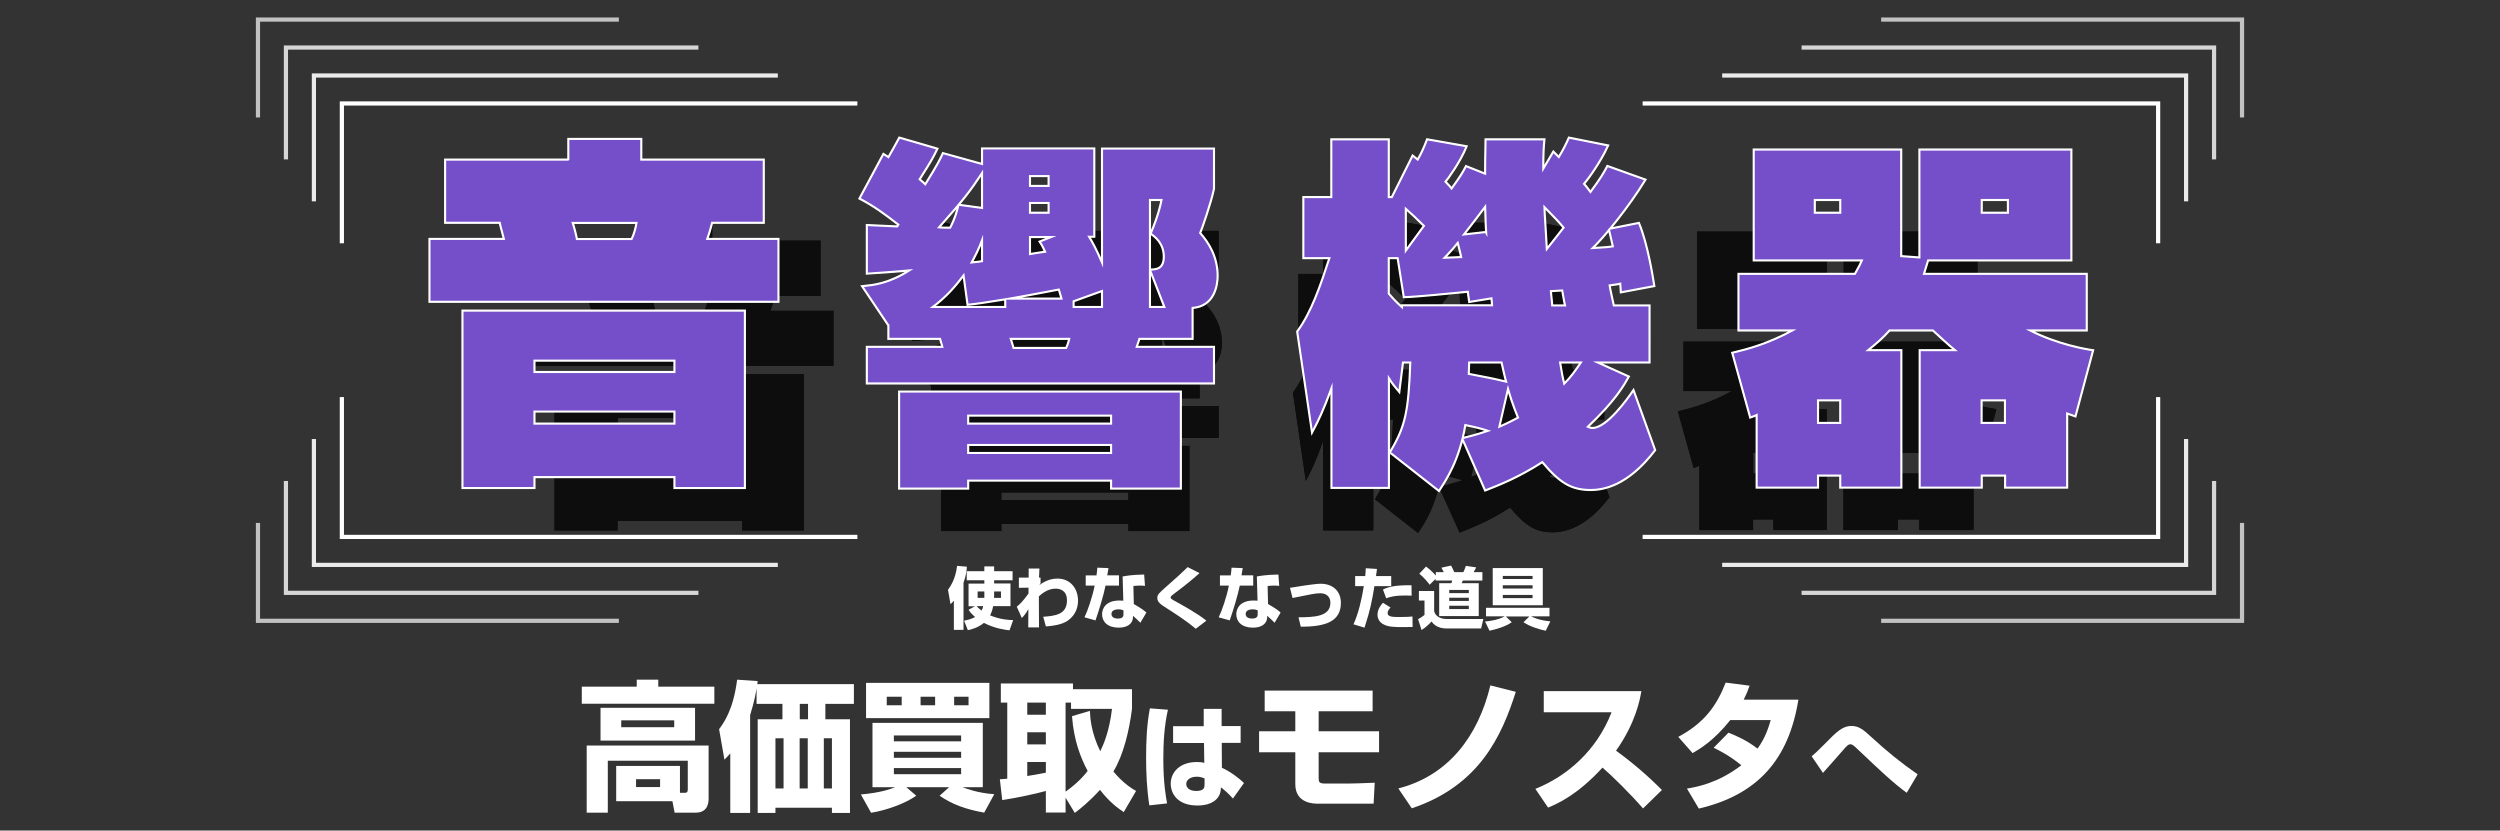
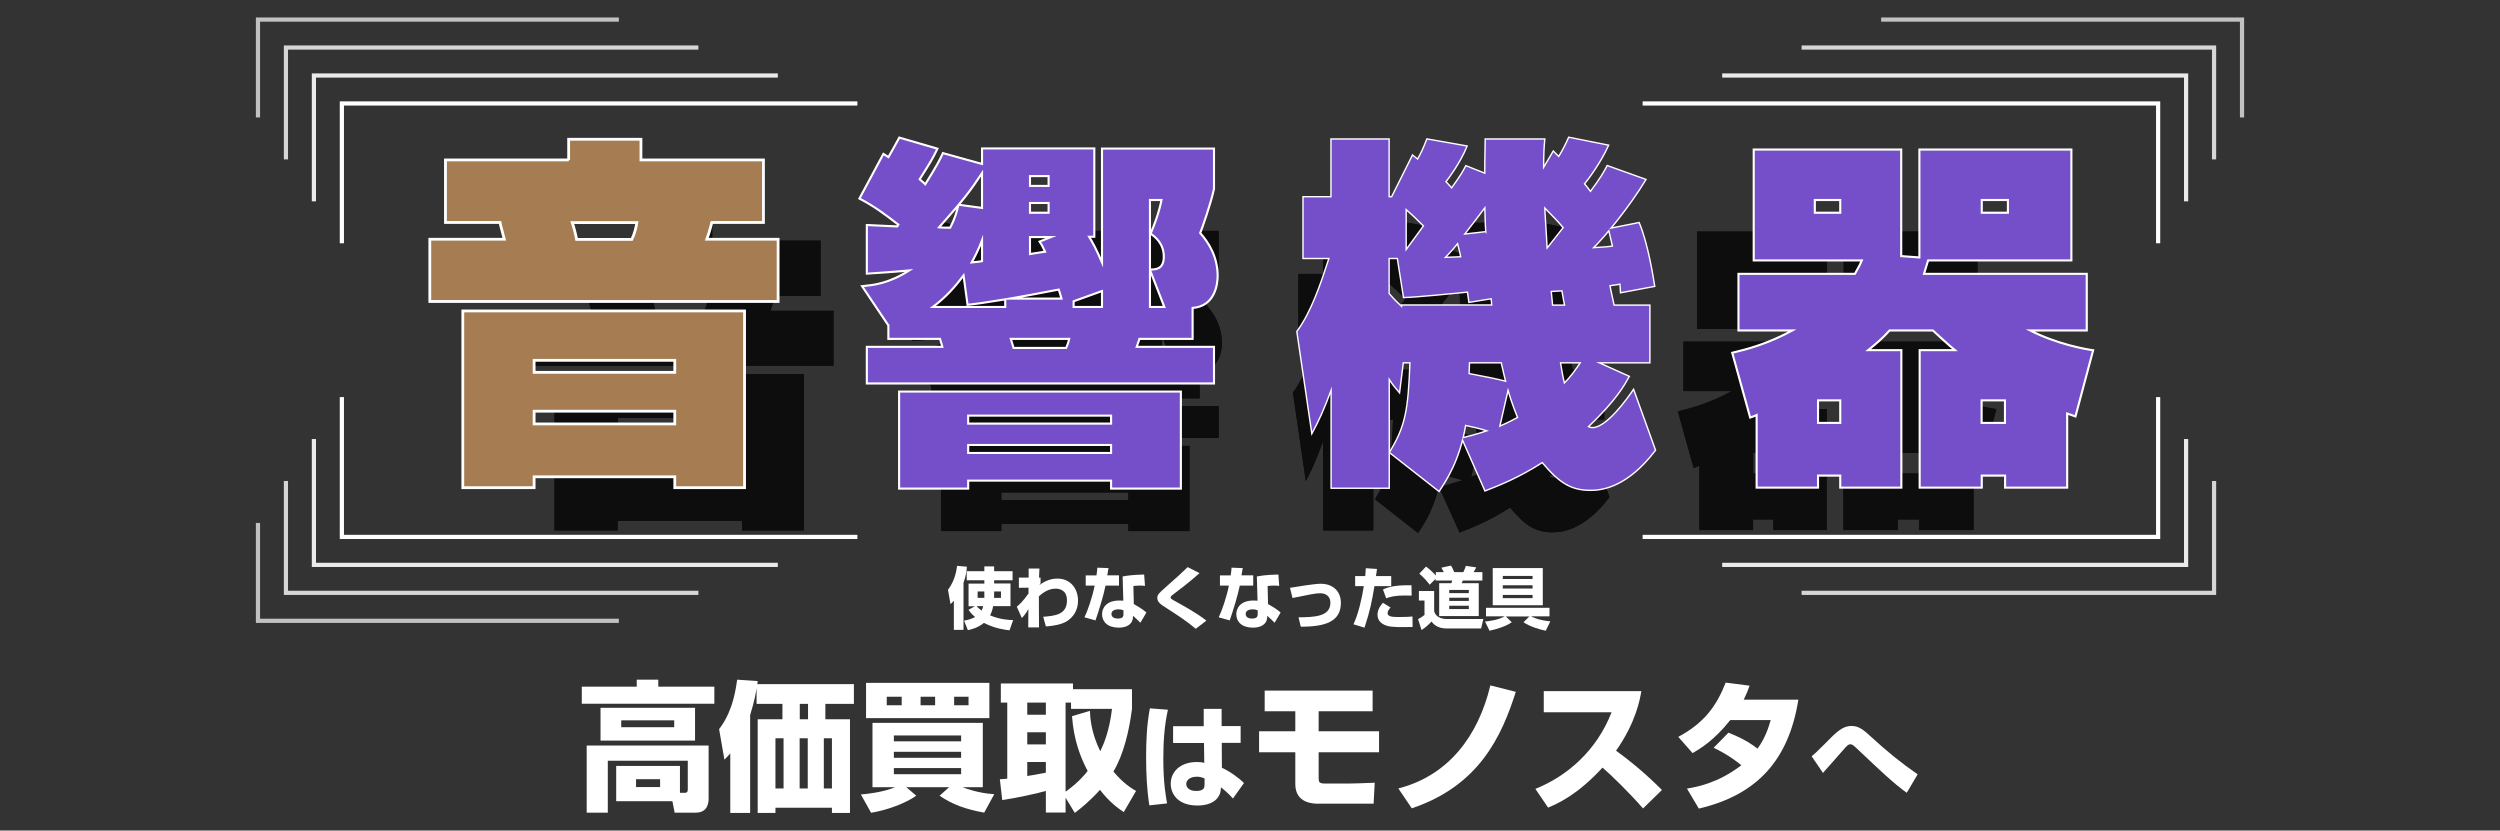
<svg xmlns="http://www.w3.org/2000/svg" version="1.1" x="0px" y="0px" viewBox="0 0 1788 594" enable-background="new 0 0 1788 594" xml:space="preserve">
  <rect x="0" y="0" width="1788" height="594" fill="#333333" stroke="none" />
  <g id="レイヤー_3">
    <g>
      <path fill="#FFFFFF" d="M682.2,429.6c-1,1.2-1.3,1.5-2.4,2.5l-1.8-10.3c1.5-2.1,5.4-7.4,6.5-17.1l7,0.6c-0.1,2.1-0.4,6-2.4,11.5    v33.7h-6.9V429.6z M711,414.9v2.4h11.7v16.2h-12.4c-0.6,3.3-1.4,5-2.2,6.6c7.2,3,13,3.3,16.5,3.4l-2.6,7.3    c-3.3-0.4-10.3-1.2-18.3-5.3c-4.4,3.6-9.5,4.8-11.5,5.2l-2.7-6.8c2.1-0.4,4.9-1,7.9-2.6c-2.7-2.3-3.6-3.6-4.7-5.2l4.6-2.5h-4.6    v-16.2H704v-2.4h-12.6v-6.5H704v-3.4h7v3.4h13.2v6.5H711z M698.5,433.5c0.7,0.8,1.4,1.6,3.5,3.2c0.5-0.9,0.9-1.9,1.2-3.2H698.5z     M704,423h-4.8v4.6h4.8c0-0.7,0-1.4,0-3.1V423z M711,424.5c0,1.3,0,2.5-0.1,3.1h5V423H711V424.5z" />
      <path fill="#FFFFFF" d="M746.1,441.1c8.4-0.6,17-1.5,17-11.7c0-7.6-5.6-8.4-8.2-8.4c-5.6,0-9.9,3.7-11.9,5.5l0.1,22.2h-7.7    l0.1-13.1c-2.1,3.7-3.4,5.1-4.7,6.4l-3.6-8.1c2-1.6,4.1-3.5,8.4-9.4v-4.2l-6.9,0.1v-7.3h7v-6.5h7.7l-0.3,6.5h1.1v4.1    c-0.2,0.3-0.8,1.2-0.9,1.3c1.9-1.4,6.5-4.7,12.9-4.7c10,0,14.8,7.9,14.8,15.7c0,8.8-5.5,14.3-11.1,16.3c-5,1.8-9.6,2-11.9,2.2    L746.1,441.1z" />
      <path fill="#FFFFFF" d="M792.8,406.3c-0.1,0.9-0.8,4.5-0.9,5.2h8.4v7.3h-9.6c-1.5,7.3-4.7,17.7-7.2,24.9l-7.9-2.2    c2.2-4.4,5.7-14.5,7.3-22.7h-6.4v-7.3h7.7c0.4-2.6,0.5-3.9,0.6-5.5L792.8,406.3z M818.9,419c-1.2-0.1-2.4-0.2-3.9-0.2    c-1.7,0-3.2,0.2-4.4,0.3l0.3,12.9c6.1,3.5,7.8,5,9,6.1l-4.3,7.3c-1.3-1.4-3.2-3.1-5.3-5l0,1c-0.2,5.4-4.9,7.5-10.2,7.5    c-8,0-11.9-4.3-11.9-9.6c0-4.2,2.8-9.8,12.3-9.8c1.2,0,2,0,2.9,0.1l-0.5-17.3c2.3-0.4,6-1.2,15.4-1.4L818.9,419z M803.5,436.5    c-0.9-0.3-1.8-0.7-3.5-0.7c-0.7,0-5.1,0-5.1,3.3c0,1,0.5,3.3,4.6,3.3c3.9,0,4-2,4-3.2V436.5z" />
      <path fill="#FFFFFF" d="M855.2,449.7c-7.1-6-14.2-10.4-20.3-14.4c-4.6-2.9-7.2-4.5-7.2-7.7c0-2.4,1.6-3.7,5.5-7.2    c8.9-7.9,12.5-11.1,16.2-14.8l8.5,4.3c-7.1,6.4-15.7,12.9-18.8,15.2c-0.8,0.6-1.9,1.4-1.9,2.1c0,1,0.9,1.4,2.4,2.3    c4.5,2.4,17,9.3,23.2,14.4L855.2,449.7z" />
      <path fill="#FFFFFF" d="M888.8,406.3c-0.1,0.9-0.8,4.5-0.9,5.2h8.4v7.3h-9.6c-1.5,7.3-4.7,17.7-7.2,24.9l-7.9-2.2    c2.2-4.4,5.7-14.5,7.3-22.7h-6.4v-7.3h7.7c0.4-2.6,0.5-3.9,0.6-5.5L888.8,406.3z M914.9,419c-1.2-0.1-2.4-0.2-3.9-0.2    c-1.7,0-3.2,0.2-4.4,0.3l0.3,12.9c6.1,3.5,7.8,5,9,6.1l-4.3,7.3c-1.3-1.4-3.2-3.1-5.3-5l0,1c-0.2,5.4-4.9,7.5-10.2,7.5    c-8,0-11.9-4.3-11.9-9.6c0-4.2,2.8-9.8,12.3-9.8c1.2,0,2,0,2.9,0.1l-0.5-17.3c2.3-0.4,6-1.2,15.4-1.4L914.9,419z M899.5,436.5    c-0.9-0.3-1.8-0.7-3.5-0.7c-0.7,0-5.1,0-5.1,3.3c0,1,0.5,3.3,4.6,3.3c3.9,0,4-2,4-3.2V436.5z" />
      <path fill="#FFFFFF" d="M928.7,441.5c10.8-0.1,22.8-0.3,22.8-10.4c0-4.7-3.3-6.8-7.2-6.8c-3.5,0-7.2,0.8-19.9,3.4l-1.8-7.3    c5.4-0.9,17.6-2.9,22-2.9c8,0,14.4,4.7,14.4,13.7c0,13.2-10.9,17.1-28.7,17L928.7,441.5z" />
      <path fill="#FFFFFF" d="M984.8,406.9c-0.1,1.3-0.2,1.7-0.7,5.1h10.9v7.2h-12c-1.9,11.3-2.9,16.7-7.1,29.7l-7.9-2.4    c3.6-7.7,6-18.5,7.4-27.3h-6.2V412h7.2c0.2-1.8,0.3-3.1,0.4-5.6L984.8,406.9z M994.5,434.5c-0.8,0.9-2.1,2.4-2.1,3.9    c0,2.5,2.9,2.9,7.7,2.9c6.2,0,8.4-0.2,10.1-0.4l0.1,7.5c-1.2,0-2.6,0.1-6.4,0.1c-7.2,0-11-0.2-14.1-1.8c-1.1-0.5-4.6-2.5-4.6-6.9    c0-1.2,0-4.5,3.9-8.7L994.5,434.5z M1009.6,426c-1.5,0-2.9-0.1-5.1-0.1c-6.8,0-10,0.9-13.1,2l-2.3-6.3c4.4-2.1,9.8-3.2,20.4-3    L1009.6,426z" />
      <path fill="#FFFFFF" d="M1014.8,422.7h10.9v14.4c0.9,3.9,4.8,5.6,9,5.6h26.2l-1.6,6.8h-24.6c-7.2,0-9.8-3.6-10.9-5    c-1.8,2.1-4.5,4.5-7.1,6.1l-2.5-7.8c0.8-0.4,2.4-1.2,4.6-3v-10.3h-4V422.7z M1026.8,413.9l-4.3,4.3c-1.8-2.4-4.1-5.1-7.4-7.9    l4.8-5.1c3.4,2.4,6.3,5.7,7,6.4v-2.4h5.7c-0.8-1.6-0.9-1.8-1.7-3.2l6.9-1.5c0.6,1.1,1.2,2.1,2.3,4.7h6.5c0.6-1.2,1.4-3.3,1.8-4.5    l7.4,1.1c-0.4,0.8-1.3,2.5-1.9,3.4h6.3v6h-14c-0.2,0.6-0.5,1.3-0.9,1.9h12.3v23.5h-28.3v-23.5h8.7c0.3-0.6,0.5-1.3,0.6-1.9h-11.9    V413.9z M1036.5,421.9v2.3h14v-2.3H1036.5z M1036.5,427.5v2.3h14v-2.3H1036.5z M1036.5,433.2v2.4h14v-2.4H1036.5z" />
-       <path fill="#FFFFFF" d="M1062.1,444.5c2.4-0.2,9.3-1,14.1-3.7h-13.4v-6.1h45.4v6.1h-13.2c0.7,0.4,5.2,2.8,13.8,3.6l-3.3,6.7    c-4.9-1-11.6-3.1-15.9-6.1l4.2-4.1h-16.8l4.2,4.1c-4.1,3-10.9,5-15.9,6.1L1062.1,444.5z M1067.6,406.3h35.8v26.6h-35.8V406.3z     M1074.8,411.9v2.2h21.3v-2.2H1074.8z M1074.8,418.6v2.3h21.3v-2.3H1074.8z M1074.8,425.5v2.3h21.3v-2.3H1074.8z" />
+       <path fill="#FFFFFF" d="M1062.1,444.5c2.4-0.2,9.3-1,14.1-3.7h-13.4v-6.1h45.4v6.1h-13.2c0.7,0.4,5.2,2.8,13.8,3.6l-3.3,6.7    c-4.9-1-11.6-3.1-15.9-6.1l4.2-4.1h-16.8l4.2,4.1c-4.1,3-10.9,5-15.9,6.1L1062.1,444.5z M1067.6,406.3h35.8v26.6h-35.8V406.3M1074.8,411.9v2.2h21.3v-2.2H1074.8z M1074.8,418.6v2.3h21.3v-2.3H1074.8z M1074.8,425.5v2.3h21.3v-2.3H1074.8z" />
      <path fill="#FFFFFF" d="M455.4,486.1h15.4v5h40.1v12.2h-94.8v-12.2h39.3V486.1z M486.3,567h3.6c1.2,0,2-0.4,2-2.3v-20.6h-57.2    v37.1h-15.1v-48h87.2V571c0,2.1,0,10.2-9.2,10.2h-15.1l-1.6-8.2h-40.2v-25.2h45.6V567z M497.1,506.2v23.5h-67.6v-23.5H497.1z     M444.3,515.2v4.9h37.9v-4.9H444.3z M454.9,557.3v5.6h17.2v-5.6H454.9z" />
      <path fill="#FFFFFF" d="M522.3,538.8c-1.1,1.3-2,2.3-4.2,4.5l-3.8-21.8c3.2-4.4,10.1-13.5,12.9-35.4l14.7,1    c-0.2,1.3-0.2,1.6-0.3,2.2h69.1v14.1h-20.4v11h17.6v67H595v-3.7h-40.4v3.7h-12.7v-67h17.7v-11h-18.5v-11.1    c-0.4,2.7-1.5,9.2-4.6,19.1v70h-14.2V538.8z M554.6,528v35.9h5.8V528H554.6z M571.9,528v35.9h5.8V528H571.9z M572,503.4v11h5.9    v-11H572z M589.2,528v35.9h5.8V528H589.2z" />
      <path fill="#FFFFFF" d="M615.7,568.2c14-1.2,21.7-4,24.5-5.2H624v-46h78.9v46h-14.5c2,0.8,11.1,4.3,22.7,5l-7.2,13.2    c-13.3-2.4-22.9-5.9-31.9-12.1l6.8-6.1h-30.6l7.1,6.1c-7.7,5.4-20.7,10.3-32.3,12.2L615.7,568.2z M619.4,488.4h88.2v25.2h-88.2    V488.4z M634.2,504.4h10.7v-6.1h-10.7V504.4z M639.3,530.2h48.1V526h-48.1V530.2z M639.3,542h48.1v-4.3h-48.1V542z M639.3,553.7    h48.1v-4.4h-48.1V553.7z M658.4,504.4h10.4v-6.1h-10.4V504.4z M682.4,504.4h10.3v-6.1h-10.3V504.4z" />
      <path fill="#FFFFFF" d="M803.7,580.8c-3.6-2.4-9.9-6.7-17-15.9c-7.7,8.5-14,13.4-18,16.5l-6.6-10.9v10.6H748v-15.4    c-5.3,1.5-20.1,4.9-31.2,6.5l-1.7-14.9c1.6,0,2-0.1,5.3-0.4v-54.4h-4.6v-13.7h51.6v4.1h42.2V507c-2,15.6-6,32.7-13.3,44.8    c7.4,8.8,13.3,12.2,16.2,13.9L803.7,580.8z M734.7,502.5v8.7H748v-8.7H734.7z M734.7,523.7v8.7H748v-8.7H734.7z M748,545h-13.3v10    c3.3-0.5,8.6-1.4,13.3-2.4V545z M779.5,508.4c0.2,5.2,0.9,15.6,7.4,28.9c2.5-5.1,6.5-14.4,8.4-30.3H766v-4.5h-3.9v63.7    c9.3-6.6,14-12.5,15.8-14.8c-4.9-9.2-9.9-21.6-11.2-39.2L779.5,508.4z" />
      <path fill="#FFFFFF" d="M835.3,507.6c-2.6,11.5-3.3,23.4-3.3,35.2c0,17.8,2,27.9,2.7,31.8L822,576c-1.8-11.6-2.3-23-2.3-34.4    c0-11.8,0.5-23.5,2.7-35L835.3,507.6z M860.9,519.4V507h12.8v12.3h13.6v12h-13.5l0.1,17.8c6.2,2.8,12.7,7.8,15.8,10.9l-7.9,11.1    c-3.8-4.2-6.4-6.3-8.6-8c-0.1,2.2-0.2,4.3-1.8,6.7c-3.7,5.8-11.5,6.3-15,6.3c-14.7,0-19.1-9-19.1-15.6c0-8.1,6.4-15.5,18.7-15.5    c3,0,3.9,0.2,5.3,0.6l-0.2-14.2h-22.1v-12H860.9z M861.5,556.7c-1.7-0.6-3-1.2-5.5-1.2c-5.1,0-7.6,2.6-7.6,5.2c0,2.5,2.1,5,7.1,5    c6,0,6-2.7,6-5V556.7z" />
      <path fill="#FFFFFF" d="M981.7,493.9v14.8h-38.6V523h43.2v15h-43.2v18.3c0,3,0.3,4.1,4.7,4.1h16.6c1.4,0,13.4-0.3,18.8-0.6    l-0.8,15H943c-3.3,0-16.6,0-16.6-14V538h-25.9v-15h25.9v-14.3h-21.9v-14.8H981.7z" />
      <path fill="#FFFFFF" d="M1000.1,563.9c35.8-9.2,57.1-37.4,65.8-73.7l18.2,4.6c-10.1,31.7-26.1,67.1-74.4,83.3L1000.1,563.9z" />
      <path fill="#FFFFFF" d="M1098.1,564.2c22.5-9,43.8-27.2,54.5-54.8h-48.5v-15.1h69.8c-1,6-4,22.6-18.1,42.6    c11.7,8.5,22.7,17.9,32.8,28.1l-13.5,13.2c-9-10.4-22.8-24-29-29.2c-18,19.6-32,25.7-38.9,28.6L1098.1,564.2z" />
      <path fill="#FFFFFF" d="M1236.2,524c6.2,2.5,12.9,5.4,20.8,11.4c5.8-8,8.1-15.9,9.4-20.4h-28.9c-12,15.1-22.4,21-27,23.6    l-10.2-11.6c18.5-9.9,27.4-22.1,33.9-38.8l17.1,2.2c-1.2,3.5-2.1,5.8-4.2,10h39.1c-6.9,43.1-29.4,68.1-71.2,77.9l-8.5-14.3    c6.6-1.1,22-3.7,38.9-16.7c-8.6-7.1-16.9-11.1-19.8-12.5L1236.2,524z" />
      <path fill="#FFFFFF" d="M1363.7,567c-8.8-6.2-20.6-17.4-30.4-26.7c-2.2-2.1-6.3-6-6.6-6.2c-1.4-1.2-2.2-1.8-3.4-1.8    c-1,0-2,0.4-5.4,4.5c-3.5,4.1-9.4,10.6-13,14.7c-0.3,0.4-1,1.1-1.1,1.3l-8.1-11.9c1.8-1.5,4.3-3.7,9.2-8.7    c9.1-9.4,13.2-13,19.3-13c5.2,0,8.6,2.7,14.7,8.4c10.2,9.4,21.1,18.3,32.6,26.2L1363.7,567z" />
    </g>
  </g>
  <g id="音響機器">
    <g opacity="0.75">
      <g>
        <path d="M463.6,172.1V159h45.8v13.1h77.5v39.6h-32.7c-1.6,6.2-2.3,8-3.2,10.6h45.1v39.3H375.8v-39.3h47.1     c-0.5-1.8-2.3-8.3-2.8-10.6h-34.5v-39.6H463.6z M574.9,267.6v111.8h-44.2v-6.9h-89v6.9h-45.1V267.6H574.9z M441.8,298.9v7.6h89     v-7.6H441.8z M441.8,331.1v8.1h89v-8.1H441.8z M465.9,211.7c0.7,1.8,2.5,9.2,2.8,10.6h35c1.6-3.2,2.8-7.6,3.2-10.6H465.9z" />
        <path d="M666,276.6l-16.3-24.4c6.7-0.7,16.3-1.4,30.1-10.4c-2.1,0.2-27.1,2.1-27.4,2.1v-30.4c5.5,0.2,6.9,0.2,19.1,0.9     c0.5-0.7,0.5-0.7,0.9-1.4c-9.2-7.1-15.9-12-24.6-16.6l14.9-27.8c1.8,1.2,2.5,1.6,3.2,2.1c3.4-6.2,4.6-8,6.9-12.4l23.7,6.9     c-3,6.2-3.7,7.4-11.3,19.3c0.7,0.7,2.5,2.1,3.9,3.4c8-12.9,9.7-16.3,11.3-19.8l24.8,6.9v-9.9H796v55.4h-3.5     c2.3,3.7,4.6,7.8,8.7,17.5v-72.9h70.4v25.1c-1.8,9-7.6,25.3-8.7,28.1c5.5,6.2,11,14.9,11,27.1c0,5.5-1.8,19.1-15.9,20v19.5h-33.6     c-0.5,1.8-1.4,3.9-1.8,5.5h49v22.8H652.4v-22.8h47.8c-0.5-1.8-1.1-3.7-1.6-5.5H666V276.6z M672.9,318.9h177.8v60.9H807v-5.1     h-90.8v5.1h-43.2V318.9z M740.1,265.3V260c-14,2.3-19.3,3-23.9,3.4l-2.5-18.9c-5.5,7.4-11.5,14.3-20.2,20.7H740.1z M725.4,202.7     v-23c-8.3,12.6-12.2,17.5-27.8,35.2c2.1,0.2,5.1,0.2,7.6,0.2c3.4-6.7,4.4-10.6,5.3-14.5L725.4,202.7z M807,339.1v-5.5h-90.8v5.5     H807z M716.2,352.2v5.5H807v-5.5H716.2z M725.4,221.8c-2.8,7.4-5.3,12-7.1,15.4c4.1-0.5,4.8-0.5,7.1-0.9V221.8z M775.7,260     c-0.5-1.4-0.5-1.8-1.8-6.2c-10.1,2.1-26,4.8-33.6,6.2H775.7z M743.1,285.1c0.7,2.1,1.1,4.1,1.8,6.2h33.6c0.5-0.9,1.6-3.9,2.1-6.2     H743.1z M767.4,188.7V182h-12.2v6.7H767.4z M755.3,199.1v6.7h12.2v-6.7H755.3z M770,220.7h-14.7v11.3c1.6-0.2,8.5-1.4,10.1-1.6     c-1.4-3-2.1-4.4-3.4-6.4L770,220.7z M782.8,265.3h18.4v-10.6l-18.4,6.7V265.3z M840.8,265.3l-9.2-23.7c3.2,0,8.7,0,8.7-8.3     c0-8.5-5.5-12.6-8.3-14.7c1.8-4.1,5.3-13.1,6.9-21.4h-7.8v68.1H840.8z" />
        <path d="M1029.2,348.3c4.6-1.2,8.3-2.1,16.8-4.8c-6-2.1-12.9-3.4-15.2-3.9c-3.7,22.5-12.2,35-16.6,41.6l-30.8-24.1     c9.9-16.3,11.7-26,12.9-57h-5.1l-2.3,18.4c-2.5-3-3.7-4.4-6.7-9v69.9h-35.9v-63.9c-6,16.3-8.7,21.6-12.4,28.5l-9.2-63.2     c9-12.2,14.7-29,20.5-46.7h-16.6v-38.2h17.7v-36.6h35.9v36.6h2.3l13.1-26.2c1.1,0.9,2.3,1.8,3.2,2.5c2.3-3.9,4.1-8,6-12.9     l24.6,4.4c-3.9,9.7-11.7,20.5-13.3,22.3c1.8,2.1,2.8,2.8,4.1,4.6c6.4-9,7.4-10.8,9.2-14.3l12.2,4.8c0-4.4,0-9,0.2-21.8h36.8     c-0.5,5.1-0.7,8-0.7,19.1l6.7-11.3l3.5,3.5c3.2-5.3,4.8-8.7,6.4-12.4l24.4,4.8c-4.8,10.8-13.6,22.3-15.2,24.1     c1.4,1.6,2.3,2.8,4.4,5.5c6.7-9,8.7-12.6,10.8-16.6l23.7,8.5c-10.3,17-25.5,35.6-33.6,43.5c7.8-0.5,11-0.7,13.6-1.1     c-1.4-6-1.8-7.8-2.5-11l18.6-3.7c5.5,13.1,8.7,34,9.7,39.6l-20.7,3.9c0-0.9-0.5-4.6-0.5-5.5c-1.6,0.5-4.1,0.7-7.1,1.1     c0.2,2.1,2.3,11,2.8,13.1h22.5V300h-33.6l20.5,9.2c-2.5,4.6-7.8,14.5-26,31.7c1.8,0.9,2.5,0.9,3.4,0.9c9.2,0,22.8-19.3,25.8-23.7     l13.6,37.5c-17.5,23-33.3,25.1-40.5,25.1c-12,0-19.3-4.1-30.6-17.7c-15.4,9.9-27.4,14.5-36.1,17.9L1029.2,348.3z M988.2,234h-6     v22.8c2.1,2.3,3.9,4.6,8.7,9v-1.4h57c0-1.1-0.2-2.8-0.5-4.8l-14,2.3c-0.5-3.4-0.7-4.4-0.9-6.4c-7.1,0.7-34.7,3.5-40.5,3.5     L988.2,234z M993.1,230.1c2.5-3.5,7.8-10.8,12-16.3c-4.8-4.8-8.3-8.1-12-11.3V230.1z M1028.5,233.8c-0.5-2.1-0.7-3.7-2.3-9.7     c-2.1,2.5-4.4,5.3-9,10.1L1028.5,233.8z M1043.7,217.9l0.7,1.1c-0.2-3.7-0.5-8.3-0.7-17.9c-4.1,5.5-11,14.7-14,18.4L1043.7,217.9     z M1033.1,300c-0.2,6-0.2,6.7-0.2,7.6c13.3,2.5,14.7,2.8,24.1,5.1c-0.7-2.3-2.1-8.5-3-12.6H1033.1z M1052.2,341.2     c6-2.5,9.7-4.6,12.4-6c-3.7-9-5.5-15.2-6.7-19.1L1052.2,341.2z M1093.3,214.9c-3.2-3.9-5.8-6.4-12.6-13.6     c0,3.2,1.4,22.5,1.6,27.6L1093.3,214.9z M1094.3,264.4c-0.5-1.6-1.6-8.5-1.8-9.9c-4.1,0.2-5.3,0.2-7.6,0.5     c0.7,6.4,0.7,7.1,0.9,9.4H1094.3z M1090.6,300c1.1,7.1,1.6,9.4,2.8,14c4.4-4.4,7.4-8.5,11-14H1090.6z" />
        <path d="M1411.4,379.1h-38.9v-7.6h-15.2v7.6h-38.9v-86.5h22.8c-5.3-4.4-9.4-8.3-14.5-12.9h-27.6c-4.4,4.8-8,8-14,12.9h21.4v86.5     h-38.2v-7.6h-14.5v7.6h-38.4v-46c-1.4,0.7-2.3,0.9-4.1,1.6l-11.3-40.5c9.4-2.3,22.1-5.5,38.6-14.5H1204v-35.4h73.6     c2.8-4.8,3.9-7.1,4.6-9h-68.5v-69.7h92.9v67.4l12,0.9v-68.3h95.7v69.7h-90.6c-0.9,2.8-1.4,4.8-2.8,9h103v35.4h-36.6     c17.9,9.2,35.6,12.2,40.5,12.9l-11,41.4l-5.3-1.8V379.1z M1268.4,197.2h-16.6v8.5h16.6V197.2z M1268.4,323.9h-14.5v14.7h14.5     V323.9z M1374.4,197.2h-17v8.5h17V197.2z M1372.6,323.9h-15.2v14.7h15.2V323.9z" />
      </g>
      <g>
        <path d="M463.6,172.1V159h45.8v13.1h77.5v39.6h-32.7c-1.6,6.2-2.3,8-3.2,10.6h45.1v39.3H375.8v-39.3h47.1     c-0.5-1.8-2.3-8.3-2.8-10.6h-34.5v-39.6H463.6z M574.9,267.6v111.8h-44.2v-6.9h-89v6.9h-45.1V267.6H574.9z M441.8,298.9v7.6h89     v-7.6H441.8z M441.8,331.1v8.1h89v-8.1H441.8z M465.9,211.7c0.7,1.8,2.5,9.2,2.8,10.6h35c1.6-3.2,2.8-7.6,3.2-10.6H465.9z" />
        <path d="M666,276.6l-16.3-24.4c6.7-0.7,16.3-1.4,30.1-10.4c-2.1,0.2-27.1,2.1-27.4,2.1v-30.4c5.5,0.2,6.9,0.2,19.1,0.9     c0.5-0.7,0.5-0.7,0.9-1.4c-9.2-7.1-15.9-12-24.6-16.6l14.9-27.8c1.8,1.2,2.5,1.6,3.2,2.1c3.4-6.2,4.6-8,6.9-12.4l23.7,6.9     c-3,6.2-3.7,7.4-11.3,19.3c0.7,0.7,2.5,2.1,3.9,3.4c8-12.9,9.7-16.3,11.3-19.8l24.8,6.9v-9.9H796v55.4h-3.5     c2.3,3.7,4.6,7.8,8.7,17.5v-72.9h70.4v25.1c-1.8,9-7.6,25.3-8.7,28.1c5.5,6.2,11,14.9,11,27.1c0,5.5-1.8,19.1-15.9,20v19.5h-33.6     c-0.5,1.8-1.4,3.9-1.8,5.5h49v22.8H652.4v-22.8h47.8c-0.5-1.8-1.1-3.7-1.6-5.5H666V276.6z M672.9,318.9h177.8v60.9H807v-5.1     h-90.8v5.1h-43.2V318.9z M740.1,265.3V260c-14,2.3-19.3,3-23.9,3.4l-2.5-18.9c-5.5,7.4-11.5,14.3-20.2,20.7H740.1z M725.4,202.7     v-23c-8.3,12.6-12.2,17.5-27.8,35.2c2.1,0.2,5.1,0.2,7.6,0.2c3.4-6.7,4.4-10.6,5.3-14.5L725.4,202.7z M807,339.1v-5.5h-90.8v5.5     H807z M716.2,352.2v5.5H807v-5.5H716.2z M725.4,221.8c-2.8,7.4-5.3,12-7.1,15.4c4.1-0.5,4.8-0.5,7.1-0.9V221.8z M775.7,260     c-0.5-1.4-0.5-1.8-1.8-6.2c-10.1,2.1-26,4.8-33.6,6.2H775.7z M743.1,285.1c0.7,2.1,1.1,4.1,1.8,6.2h33.6c0.5-0.9,1.6-3.9,2.1-6.2     H743.1z M767.4,188.7V182h-12.2v6.7H767.4z M755.3,199.1v6.7h12.2v-6.7H755.3z M770,220.7h-14.7v11.3c1.6-0.2,8.5-1.4,10.1-1.6     c-1.4-3-2.1-4.4-3.4-6.4L770,220.7z M782.8,265.3h18.4v-10.6l-18.4,6.7V265.3z M840.8,265.3l-9.2-23.7c3.2,0,8.7,0,8.7-8.3     c0-8.5-5.5-12.6-8.3-14.7c1.8-4.1,5.3-13.1,6.9-21.4h-7.8v68.1H840.8z" />
        <path d="M1029.2,348.3c4.6-1.2,8.3-2.1,16.8-4.8c-6-2.1-12.9-3.4-15.2-3.9c-3.7,22.5-12.2,35-16.6,41.6l-30.8-24.1     c9.9-16.3,11.7-26,12.9-57h-5.1l-2.3,18.4c-2.5-3-3.7-4.4-6.7-9v69.9h-35.9v-63.9c-6,16.3-8.7,21.6-12.4,28.5l-9.2-63.2     c9-12.2,14.7-29,20.5-46.7h-16.6v-38.2h17.7v-36.6h35.9v36.6h2.3l13.1-26.2c1.1,0.9,2.3,1.8,3.2,2.5c2.3-3.9,4.1-8,6-12.9     l24.6,4.4c-3.9,9.7-11.7,20.5-13.3,22.3c1.8,2.1,2.8,2.8,4.1,4.6c6.4-9,7.4-10.8,9.2-14.3l12.2,4.8c0-4.4,0-9,0.2-21.8h36.8     c-0.5,5.1-0.7,8-0.7,19.1l6.7-11.3l3.5,3.5c3.2-5.3,4.8-8.7,6.4-12.4l24.4,4.8c-4.8,10.8-13.6,22.3-15.2,24.1     c1.4,1.6,2.3,2.8,4.4,5.5c6.7-9,8.7-12.6,10.8-16.6l23.7,8.5c-10.3,17-25.5,35.6-33.6,43.5c7.8-0.5,11-0.7,13.6-1.1     c-1.4-6-1.8-7.8-2.5-11l18.6-3.7c5.5,13.1,8.7,34,9.7,39.6l-20.7,3.9c0-0.9-0.5-4.6-0.5-5.5c-1.6,0.5-4.1,0.7-7.1,1.1     c0.2,2.1,2.3,11,2.8,13.1h22.5V300h-33.6l20.5,9.2c-2.5,4.6-7.8,14.5-26,31.7c1.8,0.9,2.5,0.9,3.4,0.9c9.2,0,22.8-19.3,25.8-23.7     l13.6,37.5c-17.5,23-33.3,25.1-40.5,25.1c-12,0-19.3-4.1-30.6-17.7c-15.4,9.9-27.4,14.5-36.1,17.9L1029.2,348.3z M988.2,234h-6     v22.8c2.1,2.3,3.9,4.6,8.7,9v-1.4h57c0-1.1-0.2-2.8-0.5-4.8l-14,2.3c-0.5-3.4-0.7-4.4-0.9-6.4c-7.1,0.7-34.7,3.5-40.5,3.5     L988.2,234z M993.1,230.1c2.5-3.5,7.8-10.8,12-16.3c-4.8-4.8-8.3-8.1-12-11.3V230.1z M1028.5,233.8c-0.5-2.1-0.7-3.7-2.3-9.7     c-2.1,2.5-4.4,5.3-9,10.1L1028.5,233.8z M1043.7,217.9l0.7,1.1c-0.2-3.7-0.5-8.3-0.7-17.9c-4.1,5.5-11,14.7-14,18.4L1043.7,217.9     z M1033.1,300c-0.2,6-0.2,6.7-0.2,7.6c13.3,2.5,14.7,2.8,24.1,5.1c-0.7-2.3-2.1-8.5-3-12.6H1033.1z M1052.2,341.2     c6-2.5,9.7-4.6,12.4-6c-3.7-9-5.5-15.2-6.7-19.1L1052.2,341.2z M1093.3,214.9c-3.2-3.9-5.8-6.4-12.6-13.6     c0,3.2,1.4,22.5,1.6,27.6L1093.3,214.9z M1094.3,264.4c-0.5-1.6-1.6-8.5-1.8-9.9c-4.1,0.2-5.3,0.2-7.6,0.5     c0.7,6.4,0.7,7.1,0.9,9.4H1094.3z M1090.6,300c1.1,7.1,1.6,9.4,2.8,14c4.4-4.4,7.4-8.5,11-14H1090.6z" />
        <path d="M1411.4,379.1h-38.9v-7.6h-15.2v7.6h-38.9v-86.5h22.8c-5.3-4.4-9.4-8.3-14.5-12.9h-27.6c-4.4,4.8-8,8-14,12.9h21.4v86.5     h-38.2v-7.6h-14.5v7.6h-38.4v-46c-1.4,0.7-2.3,0.9-4.1,1.6l-11.3-40.5c9.4-2.3,22.1-5.5,38.6-14.5H1204v-35.4h73.6     c2.8-4.8,3.9-7.1,4.6-9h-68.5v-69.7h92.9v67.4l12,0.9v-68.3h95.7v69.7h-90.6c-0.9,2.8-1.4,4.8-2.8,9h103v35.4h-36.6     c17.9,9.2,35.6,12.2,40.5,12.9l-11,41.4l-5.3-1.8V379.1z M1268.4,197.2h-16.6v8.5h16.6V197.2z M1268.4,323.9h-14.5v14.7h14.5     V323.9z M1374.4,197.2h-17v8.5h17V197.2z M1372.6,323.9h-15.2v14.7h15.2V323.9z" />
      </g>
    </g>
    <g>
      <g>
        <path fill="#A67C52" stroke="#FFFFFF" stroke-width="2" stroke-miterlimit="10" d="M406.7,114.5V99.6h51.7v14.8h87.6v44.7h-36.9     c-1.8,7-2.6,9.1-3.6,12h51v44.5H307.4v-44.5h53.3c-0.5-2.1-2.6-9.4-3.1-12h-39v-44.7H406.7z M532.5,222.4v126.4h-49.9v-7.8H382     v7.8h-51V222.4H532.5z M382,257.7v8.6h100.6v-8.6H382z M382,294.1v9.1h100.6v-9.1H382z M409.3,159.2c0.8,2.1,2.9,10.4,3.1,12     h39.5c1.8-3.6,3.1-8.6,3.6-12H409.3z" />
        <path fill="#A67C52" stroke="#FFFFFF" stroke-width="2" stroke-miterlimit="10" d="M635.5,232.5L617,204.9     c7.5-0.8,18.5-1.6,34.1-11.7c-2.3,0.3-30.7,2.3-30.9,2.3v-34.3c6.2,0.3,7.8,0.3,21.6,1c0.5-0.8,0.5-0.8,1-1.6     c-10.4-8.1-17.9-13.5-27.8-18.7l16.9-31.5c2.1,1.3,2.9,1.8,3.6,2.3c3.9-7,5.2-9.1,7.8-14l26.8,7.8c-3.4,7-4.2,8.3-12.7,21.8     c0.8,0.8,2.9,2.3,4.4,3.9c9.1-14.6,10.9-18.5,12.7-22.4l28.1,7.8v-11.2h79.8v62.7h-3.9c2.6,4.2,5.2,8.8,9.9,19.8v-82.4h79.6V135     c-2.1,10.1-8.6,28.6-9.9,31.7c6.2,7,12.5,16.9,12.5,30.7c0,6.2-2.1,21.6-17.9,22.6v22.1h-38c-0.5,2.1-1.6,4.4-2.1,6.2h55.4v25.7     H620.2v-25.7h54.1c-0.5-2.1-1.3-4.2-1.8-6.2h-36.9V232.5z M643.3,280.3h201v68.9h-49.4v-5.7H692.2v5.7h-48.9V280.3z M719.2,219.8     v-6c-15.9,2.6-21.8,3.4-27,3.9l-2.9-21.3c-6.2,8.3-13,16.1-22.9,23.4H719.2z M702.6,149v-26c-9.4,14.3-13.8,19.8-31.5,39.8     c2.3,0.3,5.7,0.3,8.6,0.3c3.9-7.5,4.9-12,6-16.4L702.6,149z M794.9,303.2V297H692.2v6.2H794.9z M692.2,318v6.2h102.7V318H692.2z      M702.6,170.6c-3.1,8.3-6,13.5-8.1,17.4c4.7-0.5,5.5-0.5,8.1-1V170.6z M759.5,213.8c-0.5-1.6-0.5-2.1-2.1-7     c-11.4,2.3-29.4,5.5-38,7H759.5z M722.6,242.1c0.8,2.3,1.3,4.7,2.1,7h38c0.5-1,1.8-4.4,2.3-7H722.6z M750.2,133.2v-7.5h-13.8v7.5     H750.2z M736.4,144.9v7.5h13.8v-7.5H736.4z M753,169.3h-16.6v12.7c1.8-0.3,9.6-1.6,11.4-1.8c-1.6-3.4-2.3-4.9-3.9-7.3L753,169.3z      M767.6,219.8h20.8v-12l-20.8,7.5V219.8z M833.1,219.8L822.7,193c3.6,0,9.9,0,9.9-9.4c0-9.6-6.2-14.3-9.4-16.6     c2.1-4.7,6-14.8,7.8-24.2h-8.8v77H833.1z" />
        <path fill="#A67C52" stroke="#FFFFFF" stroke-width="2" stroke-miterlimit="10" d="M1046,313.6c5.2-1.3,9.4-2.3,19-5.5     c-6.8-2.3-14.6-3.9-17.2-4.4c-4.2,25.5-13.8,39.5-18.7,47.1l-34.8-27.3c11.2-18.5,13.3-29.4,14.6-64.5h-5.7l-2.6,20.8     c-2.9-3.4-4.2-4.9-7.5-10.1v79h-40.6v-72.3c-6.8,18.5-9.9,24.4-14,32.2L928,237.2c10.1-13.8,16.6-32.8,23.1-52.8h-18.7v-43.2h20     V99.9H993v41.3h2.6l14.8-29.6c1.3,1,2.6,2.1,3.6,2.9c2.6-4.4,4.7-9.1,6.8-14.6l27.8,4.9c-4.4,10.9-13.3,23.1-15.1,25.2     c2.1,2.3,3.1,3.1,4.7,5.2c7.3-10.1,8.3-12.2,10.4-16.1l13.8,5.5c0-4.9,0-10.1,0.3-24.7h41.6c-0.5,5.7-0.8,9.1-0.8,21.6l7.5-12.7     l3.9,3.9c3.6-6,5.5-9.9,7.3-14l27.6,5.5c-5.5,12.2-15.3,25.2-17.2,27.3c1.6,1.8,2.6,3.1,4.9,6.2c7.5-10.1,9.9-14.3,12.2-18.7     l26.8,9.6c-11.7,19.2-28.9,40.3-38,49.1c8.8-0.5,12.5-0.8,15.3-1.3c-1.6-6.8-2.1-8.8-2.9-12.5l21.1-4.2     c6.2,14.8,9.9,38.5,10.9,44.7l-23.4,4.4c0-1-0.5-5.2-0.5-6.2c-1.8,0.5-4.7,0.8-8.1,1.3c0.3,2.3,2.6,12.5,3.1,14.8h25.5V259h-38     l23.1,10.4c-2.9,5.2-8.8,16.4-29.4,35.9c2.1,1,2.9,1,3.9,1c10.4,0,25.7-21.8,29.1-26.8l15.3,42.4c-19.8,26-37.7,28.3-45.8,28.3     c-13.5,0-21.8-4.7-34.6-20c-17.4,11.2-30.9,16.4-40.8,20.3L1046,313.6z M999.8,184.4H993v25.7c2.3,2.6,4.4,5.2,9.9,10.1v-1.6     h64.5c0-1.3-0.3-3.1-0.5-5.5l-15.9,2.6c-0.5-3.9-0.8-4.9-1-7.3c-8.1,0.8-39.3,3.9-45.8,3.9L999.8,184.4z M1005.2,180     c2.9-3.9,8.8-12.2,13.5-18.5c-5.5-5.5-9.4-9.1-13.5-12.7V180z M1045.3,184.1c-0.5-2.3-0.8-4.2-2.6-10.9c-2.3,2.9-4.9,6-10.1,11.4     L1045.3,184.1z M1062.4,166.2l0.8,1.3c-0.3-4.2-0.5-9.4-0.8-20.3c-4.7,6.2-12.5,16.6-15.9,20.8L1062.4,166.2z M1050.5,259     c-0.3,6.8-0.3,7.5-0.3,8.6c15.1,2.9,16.6,3.1,27.3,5.7c-0.8-2.6-2.3-9.6-3.4-14.3H1050.5z M1072,305.6c6.8-2.9,10.9-5.2,14-6.8     c-4.2-10.1-6.2-17.2-7.5-21.6L1072,305.6z M1118.6,162.8c-3.6-4.4-6.5-7.3-14.3-15.3c0,3.6,1.6,25.5,1.8,31.2L1118.6,162.8z      M1119.6,218.7c-0.5-1.8-1.8-9.6-2.1-11.2c-4.7,0.3-6,0.3-8.6,0.5c0.8,7.3,0.8,8.1,1,10.7H1119.6z M1115.5,259     c1.3,8.1,1.8,10.7,3.1,15.9c4.9-4.9,8.3-9.6,12.5-15.9H1115.5z" />
        <path fill="#A67C52" stroke="#FFFFFF" stroke-width="2" stroke-miterlimit="10" d="M1478.2,348.5h-43.9v-8.6h-17.2v8.6h-43.9     v-97.8h25.7c-6-4.9-10.7-9.4-16.4-14.6h-31.2c-4.9,5.5-9.1,9.1-15.9,14.6h24.2v97.8h-43.2v-8.6h-16.4v8.6h-43.4v-52     c-1.6,0.8-2.6,1-4.7,1.8l-12.7-45.8c10.7-2.6,25-6.2,43.7-16.4h-39.3v-40h83.2c3.1-5.5,4.4-8.1,5.2-10.1h-77.5v-78.8h105v76.2     l13.5,1v-77.2h108.2V186h-102.4c-1,3.1-1.6,5.5-3.1,10.1h116.5v40h-41.3c20.3,10.4,40.3,13.8,45.8,14.6l-12.5,46.8l-6-2.1V348.5z      M1316.4,142.8h-18.7v9.6h18.7V142.8z M1316.4,286.1h-16.4v16.6h16.4V286.1z M1436.3,142.8h-19.2v9.6h19.2V142.8z M1434.2,286.1     h-17.2v16.6h17.2V286.1z" />
      </g>
      <g>
-         <path fill="#754FC9" d="M406.7,114.5V99.6h51.7v14.8h87.6v44.7h-36.9c-1.8,7-2.6,9.1-3.6,12h51v44.5H307.4v-44.5h53.3     c-0.5-2.1-2.6-9.4-3.1-12h-39v-44.7H406.7z M532.5,222.4v126.4h-49.9v-7.8H382v7.8h-51V222.4H532.5z M382,257.7v8.6h100.6v-8.6     H382z M382,294.1v9.1h100.6v-9.1H382z M409.3,159.2c0.8,2.1,2.9,10.4,3.1,12h39.5c1.8-3.6,3.1-8.6,3.6-12H409.3z" />
        <path fill="#754FC9" d="M635.5,232.5L617,204.9c7.5-0.8,18.5-1.6,34.1-11.7c-2.3,0.3-30.7,2.3-30.9,2.3v-34.3     c6.2,0.3,7.8,0.3,21.6,1c0.5-0.8,0.5-0.8,1-1.6c-10.4-8.1-17.9-13.5-27.8-18.7l16.9-31.5c2.1,1.3,2.9,1.8,3.6,2.3     c3.9-7,5.2-9.1,7.8-14l26.8,7.8c-3.4,7-4.2,8.3-12.7,21.8c0.8,0.8,2.9,2.3,4.4,3.9c9.1-14.6,10.9-18.5,12.7-22.4l28.1,7.8v-11.2     h79.8v62.7h-3.9c2.6,4.2,5.2,8.8,9.9,19.8v-82.4h79.6V135c-2.1,10.1-8.6,28.6-9.9,31.7c6.2,7,12.5,16.9,12.5,30.7     c0,6.2-2.1,21.6-17.9,22.6v22.1h-38c-0.5,2.1-1.6,4.4-2.1,6.2h55.4v25.7H620.2v-25.7h54.1c-0.5-2.1-1.3-4.2-1.8-6.2h-36.9V232.5z      M643.3,280.3h201v68.9h-49.4v-5.7H692.2v5.7h-48.9V280.3z M719.2,219.8v-6c-15.9,2.6-21.8,3.4-27,3.9l-2.9-21.3     c-6.2,8.3-13,16.1-22.9,23.4H719.2z M702.6,149v-26c-9.4,14.3-13.8,19.8-31.5,39.8c2.3,0.3,5.7,0.3,8.6,0.3     c3.9-7.5,4.9-12,6-16.4L702.6,149z M794.9,303.2V297H692.2v6.2H794.9z M692.2,318v6.2h102.7V318H692.2z M702.6,170.6     c-3.1,8.3-6,13.5-8.1,17.4c4.7-0.5,5.5-0.5,8.1-1V170.6z M759.5,213.8c-0.5-1.6-0.5-2.1-2.1-7c-11.4,2.3-29.4,5.5-38,7H759.5z      M722.6,242.1c0.8,2.3,1.3,4.7,2.1,7h38c0.5-1,1.8-4.4,2.3-7H722.6z M750.2,133.2v-7.5h-13.8v7.5H750.2z M736.4,144.9v7.5h13.8     v-7.5H736.4z M753,169.3h-16.6v12.7c1.8-0.3,9.6-1.6,11.4-1.8c-1.6-3.4-2.3-4.9-3.9-7.3L753,169.3z M767.6,219.8h20.8v-12     l-20.8,7.5V219.8z M833.1,219.8L822.7,193c3.6,0,9.9,0,9.9-9.4c0-9.6-6.2-14.3-9.4-16.6c2.1-4.7,6-14.8,7.8-24.2h-8.8v77H833.1z" />
        <path fill="#754FC9" d="M1046,313.6c5.2-1.3,9.4-2.3,19-5.5c-6.8-2.3-14.6-3.9-17.2-4.4c-4.2,25.5-13.8,39.5-18.7,47.1     l-34.8-27.3c11.2-18.5,13.3-29.4,14.6-64.5h-5.7l-2.6,20.8c-2.9-3.4-4.2-4.9-7.5-10.1v79h-40.6v-72.3c-6.8,18.5-9.9,24.4-14,32.2     L928,237.2c10.1-13.8,16.6-32.8,23.1-52.8h-18.7v-43.2h20V99.9H993v41.3h2.6l14.8-29.6c1.3,1,2.6,2.1,3.6,2.9     c2.6-4.4,4.7-9.1,6.8-14.6l27.8,4.9c-4.4,10.9-13.3,23.1-15.1,25.2c2.1,2.3,3.1,3.1,4.7,5.2c7.3-10.1,8.3-12.2,10.4-16.1     l13.8,5.5c0-4.9,0-10.1,0.3-24.7h41.6c-0.5,5.7-0.8,9.1-0.8,21.6l7.5-12.7l3.9,3.9c3.6-6,5.5-9.9,7.3-14l27.6,5.5     c-5.5,12.2-15.3,25.2-17.2,27.3c1.6,1.8,2.6,3.1,4.9,6.2c7.5-10.1,9.9-14.3,12.2-18.7l26.8,9.6c-11.7,19.2-28.9,40.3-38,49.1     c8.8-0.5,12.5-0.8,15.3-1.3c-1.6-6.8-2.1-8.8-2.9-12.5l21.1-4.2c6.2,14.8,9.9,38.5,10.9,44.7l-23.4,4.4c0-1-0.5-5.2-0.5-6.2     c-1.8,0.5-4.7,0.8-8.1,1.3c0.3,2.3,2.6,12.5,3.1,14.8h25.5V259h-38l23.1,10.4c-2.9,5.2-8.8,16.4-29.4,35.9c2.1,1,2.9,1,3.9,1     c10.4,0,25.7-21.8,29.1-26.8l15.3,42.4c-19.8,26-37.7,28.3-45.8,28.3c-13.5,0-21.8-4.7-34.6-20c-17.4,11.2-30.9,16.4-40.8,20.3     L1046,313.6z M999.8,184.4H993v25.7c2.3,2.6,4.4,5.2,9.9,10.1v-1.6h64.5c0-1.3-0.3-3.1-0.5-5.5l-15.9,2.6c-0.5-3.9-0.8-4.9-1-7.3     c-8.1,0.8-39.3,3.9-45.8,3.9L999.8,184.4z M1005.2,180c2.9-3.9,8.8-12.2,13.5-18.5c-5.5-5.5-9.4-9.1-13.5-12.7V180z      M1045.3,184.1c-0.5-2.3-0.8-4.2-2.6-10.9c-2.3,2.9-4.9,6-10.1,11.4L1045.3,184.1z M1062.4,166.2l0.8,1.3     c-0.3-4.2-0.5-9.4-0.8-20.3c-4.7,6.2-12.5,16.6-15.9,20.8L1062.4,166.2z M1050.5,259c-0.3,6.8-0.3,7.5-0.3,8.6     c15.1,2.9,16.6,3.1,27.3,5.7c-0.8-2.6-2.3-9.6-3.4-14.3H1050.5z M1072,305.6c6.8-2.9,10.9-5.2,14-6.8     c-4.2-10.1-6.2-17.2-7.5-21.6L1072,305.6z M1118.6,162.8c-3.6-4.4-6.5-7.3-14.3-15.3c0,3.6,1.6,25.5,1.8,31.2L1118.6,162.8z      M1119.6,218.7c-0.5-1.8-1.8-9.6-2.1-11.2c-4.7,0.3-6,0.3-8.6,0.5c0.8,7.3,0.8,8.1,1,10.7H1119.6z M1115.5,259     c1.3,8.1,1.8,10.7,3.1,15.9c4.9-4.9,8.3-9.6,12.5-15.9H1115.5z" />
        <path fill="#754FC9" d="M1478.2,348.5h-43.9v-8.6h-17.2v8.6h-43.9v-97.8h25.7c-6-4.9-10.7-9.4-16.4-14.6h-31.2     c-4.9,5.5-9.1,9.1-15.9,14.6h24.2v97.8h-43.2v-8.6h-16.4v8.6h-43.4v-52c-1.6,0.8-2.6,1-4.7,1.8l-12.7-45.8     c10.7-2.6,25-6.2,43.7-16.4h-39.3v-40h83.2c3.1-5.5,4.4-8.1,5.2-10.1h-77.5v-78.8h105v76.2l13.5,1v-77.2h108.2V186h-102.4     c-1,3.1-1.6,5.5-3.1,10.1h116.5v40h-41.3c20.3,10.4,40.3,13.8,45.8,14.6l-12.5,46.8l-6-2.1V348.5z M1316.4,142.8h-18.7v9.6h18.7     V142.8z M1316.4,286.1h-16.4v16.6h16.4V286.1z M1436.3,142.8h-19.2v9.6h19.2V142.8z M1434.2,286.1h-17.2v16.6h17.2V286.1z" />
      </g>
      <g>
        <path fill="none" stroke="#FFFFFF" stroke-miterlimit="10" d="M406.7,114.5V99.6h51.7v14.8h87.6v44.7h-36.9     c-1.8,7-2.6,9.1-3.6,12h51v44.5H307.4v-44.5h53.3c-0.5-2.1-2.6-9.4-3.1-12h-39v-44.7H406.7z M532.5,222.4v126.4h-49.9v-7.8H382     v7.8h-51V222.4H532.5z M382,257.7v8.6h100.6v-8.6H382z M382,294.1v9.1h100.6v-9.1H382z M409.3,159.2c0.8,2.1,2.9,10.4,3.1,12     h39.5c1.8-3.6,3.1-8.6,3.6-12H409.3z" />
        <path fill="none" stroke="#FFFFFF" stroke-miterlimit="10" d="M635.5,232.5L617,204.9c7.5-0.8,18.5-1.6,34.1-11.7     c-2.3,0.3-30.7,2.3-30.9,2.3v-34.3c6.2,0.3,7.8,0.3,21.6,1c0.5-0.8,0.5-0.8,1-1.6c-10.4-8.1-17.9-13.5-27.8-18.7l16.9-31.5     c2.1,1.3,2.9,1.8,3.6,2.3c3.9-7,5.2-9.1,7.8-14l26.8,7.8c-3.4,7-4.2,8.3-12.7,21.8c0.8,0.8,2.9,2.3,4.4,3.9     c9.1-14.6,10.9-18.5,12.7-22.4l28.1,7.8v-11.2h79.8v62.7h-3.9c2.6,4.2,5.2,8.8,9.9,19.8v-82.4h79.6V135     c-2.1,10.1-8.6,28.6-9.9,31.7c6.2,7,12.5,16.9,12.5,30.7c0,6.2-2.1,21.6-17.9,22.6v22.1h-38c-0.5,2.1-1.6,4.4-2.1,6.2h55.4v25.7     H620.2v-25.7h54.1c-0.5-2.1-1.3-4.2-1.8-6.2h-36.9V232.5z M643.3,280.3h201v68.9h-49.4v-5.7H692.2v5.7h-48.9V280.3z M719.2,219.8     v-6c-15.9,2.6-21.8,3.4-27,3.9l-2.9-21.3c-6.2,8.3-13,16.1-22.9,23.4H719.2z M702.6,149v-26c-9.4,14.3-13.8,19.8-31.5,39.8     c2.3,0.3,5.7,0.3,8.6,0.3c3.9-7.5,4.9-12,6-16.4L702.6,149z M794.9,303.2V297H692.2v6.2H794.9z M692.2,318v6.2h102.7V318H692.2z      M702.6,170.6c-3.1,8.3-6,13.5-8.1,17.4c4.7-0.5,5.5-0.5,8.1-1V170.6z M759.5,213.8c-0.5-1.6-0.5-2.1-2.1-7     c-11.4,2.3-29.4,5.5-38,7H759.5z M722.6,242.1c0.8,2.3,1.3,4.7,2.1,7h38c0.5-1,1.8-4.4,2.3-7H722.6z M750.2,133.2v-7.5h-13.8v7.5     H750.2z M736.4,144.9v7.5h13.8v-7.5H736.4z M753,169.3h-16.6v12.7c1.8-0.3,9.6-1.6,11.4-1.8c-1.6-3.4-2.3-4.9-3.9-7.3L753,169.3z      M767.6,219.8h20.8v-12l-20.8,7.5V219.8z M833.1,219.8L822.7,193c3.6,0,9.9,0,9.9-9.4c0-9.6-6.2-14.3-9.4-16.6     c2.1-4.7,6-14.8,7.8-24.2h-8.8v77H833.1z" />
-         <path fill="none" stroke="#FFFFFF" stroke-miterlimit="10" d="M1046,313.6c5.2-1.3,9.4-2.3,19-5.5c-6.8-2.3-14.6-3.9-17.2-4.4     c-4.2,25.5-13.8,39.5-18.7,47.1l-34.8-27.3c11.2-18.5,13.3-29.4,14.6-64.5h-5.7l-2.6,20.8c-2.9-3.4-4.2-4.9-7.5-10.1v79h-40.6     v-72.3c-6.8,18.5-9.9,24.4-14,32.2L928,237.2c10.1-13.8,16.6-32.8,23.1-52.8h-18.7v-43.2h20V99.9H993v41.3h2.6l14.8-29.6     c1.3,1,2.6,2.1,3.6,2.9c2.6-4.4,4.7-9.1,6.8-14.6l27.8,4.9c-4.4,10.9-13.3,23.1-15.1,25.2c2.1,2.3,3.1,3.1,4.7,5.2     c7.3-10.1,8.3-12.2,10.4-16.1l13.8,5.5c0-4.9,0-10.1,0.3-24.7h41.6c-0.5,5.7-0.8,9.1-0.8,21.6l7.5-12.7l3.9,3.9     c3.6-6,5.5-9.9,7.3-14l27.6,5.5c-5.5,12.2-15.3,25.2-17.2,27.3c1.6,1.8,2.6,3.1,4.9,6.2c7.5-10.1,9.9-14.3,12.2-18.7l26.8,9.6     c-11.7,19.2-28.9,40.3-38,49.1c8.8-0.5,12.5-0.8,15.3-1.3c-1.6-6.8-2.1-8.8-2.9-12.5l21.1-4.2c6.2,14.8,9.9,38.5,10.9,44.7     l-23.4,4.4c0-1-0.5-5.2-0.5-6.2c-1.8,0.5-4.7,0.8-8.1,1.3c0.3,2.3,2.6,12.5,3.1,14.8h25.5V259h-38l23.1,10.4     c-2.9,5.2-8.8,16.4-29.4,35.9c2.1,1,2.9,1,3.9,1c10.4,0,25.7-21.8,29.1-26.8l15.3,42.4c-19.8,26-37.7,28.3-45.8,28.3     c-13.5,0-21.8-4.7-34.6-20c-17.4,11.2-30.9,16.4-40.8,20.3L1046,313.6z M999.8,184.4H993v25.7c2.3,2.6,4.4,5.2,9.9,10.1v-1.6     h64.5c0-1.3-0.3-3.1-0.5-5.5l-15.9,2.6c-0.5-3.9-0.8-4.9-1-7.3c-8.1,0.8-39.3,3.9-45.8,3.9L999.8,184.4z M1005.2,180     c2.9-3.9,8.8-12.2,13.5-18.5c-5.5-5.5-9.4-9.1-13.5-12.7V180z M1045.3,184.1c-0.5-2.3-0.8-4.2-2.6-10.9c-2.3,2.9-4.9,6-10.1,11.4     L1045.3,184.1z M1062.4,166.2l0.8,1.3c-0.3-4.2-0.5-9.4-0.8-20.3c-4.7,6.2-12.5,16.6-15.9,20.8L1062.4,166.2z M1050.5,259     c-0.3,6.8-0.3,7.5-0.3,8.6c15.1,2.9,16.6,3.1,27.3,5.7c-0.8-2.6-2.3-9.6-3.4-14.3H1050.5z M1072,305.6c6.8-2.9,10.9-5.2,14-6.8     c-4.2-10.1-6.2-17.2-7.5-21.6L1072,305.6z M1118.6,162.8c-3.6-4.4-6.5-7.3-14.3-15.3c0,3.6,1.6,25.5,1.8,31.2L1118.6,162.8z      M1119.6,218.7c-0.5-1.8-1.8-9.6-2.1-11.2c-4.7,0.3-6,0.3-8.6,0.5c0.8,7.3,0.8,8.1,1,10.7H1119.6z M1115.5,259     c1.3,8.1,1.8,10.7,3.1,15.9c4.9-4.9,8.3-9.6,12.5-15.9H1115.5z" />
        <path fill="none" stroke="#FFFFFF" stroke-miterlimit="10" d="M1478.2,348.5h-43.9v-8.6h-17.2v8.6h-43.9v-97.8h25.7     c-6-4.9-10.7-9.4-16.4-14.6h-31.2c-4.9,5.5-9.1,9.1-15.9,14.6h24.2v97.8h-43.2v-8.6h-16.4v8.6h-43.4v-52c-1.6,0.8-2.6,1-4.7,1.8     l-12.7-45.8c10.7-2.6,25-6.2,43.7-16.4h-39.3v-40h83.2c3.1-5.5,4.4-8.1,5.2-10.1h-77.5v-78.8h105v76.2l13.5,1v-77.2h108.2V186     h-102.4c-1,3.1-1.6,5.5-3.1,10.1h116.5v40h-41.3c20.3,10.4,40.3,13.8,45.8,14.6l-12.5,46.8l-6-2.1V348.5z M1316.4,142.8h-18.7     v9.6h18.7V142.8z M1316.4,286.1h-16.4v16.6h16.4V286.1z M1436.3,142.8h-19.2v9.6h19.2V142.8z M1434.2,286.1h-17.2v16.6h17.2     V286.1z" />
      </g>
    </g>
    <polyline fill="none" stroke="#FFFFFF" stroke-width="3" stroke-miterlimit="10" points="244.5,174 244.5,74 613.2,74  " />
    <polyline opacity="0.7" fill="none" stroke="#FFFFFF" stroke-width="3" stroke-miterlimit="10" points="184.5,84 184.5,14    442.6,14  " />
    <polyline opacity="0.8" fill="none" stroke="#FFFFFF" stroke-width="3" stroke-miterlimit="10" points="204.5,114 204.5,34    499.5,34  " />
    <polyline opacity="0.9" fill="none" stroke="#FFFFFF" stroke-width="3" stroke-miterlimit="10" points="224.5,144 224.5,54    556.3,54  " />
    <polyline fill="none" stroke="#FFFFFF" stroke-width="3" stroke-miterlimit="10" points="1543.5,174 1543.5,74 1174.8,74  " />
    <polyline opacity="0.7" fill="none" stroke="#FFFFFF" stroke-width="3" stroke-miterlimit="10" points="1603.5,84 1603.5,14    1345.4,14  " />
    <polyline opacity="0.8" fill="none" stroke="#FFFFFF" stroke-width="3" stroke-miterlimit="10" points="1583.5,114 1583.5,34    1288.5,34  " />
    <polyline opacity="0.9" fill="none" stroke="#FFFFFF" stroke-width="3" stroke-miterlimit="10" points="1563.5,144 1563.5,54    1231.7,54  " />
    <polyline fill="none" stroke="#FFFFFF" stroke-width="3" stroke-miterlimit="10" points="244.5,284 244.5,384 613.2,384  " />
    <polyline opacity="0.7" fill="none" stroke="#FFFFFF" stroke-width="3" stroke-miterlimit="10" points="184.5,374 184.5,444    442.6,444  " />
    <polyline opacity="0.8" fill="none" stroke="#FFFFFF" stroke-width="3" stroke-miterlimit="10" points="204.5,344 204.5,424    499.5,424  " />
    <polyline opacity="0.9" fill="none" stroke="#FFFFFF" stroke-width="3" stroke-miterlimit="10" points="224.5,314 224.5,404    556.3,404  " />
    <polyline fill="none" stroke="#FFFFFF" stroke-width="3" stroke-miterlimit="10" points="1543.5,284 1543.5,384 1174.8,384  " />
-     <polyline opacity="0.7" fill="none" stroke="#FFFFFF" stroke-width="3" stroke-miterlimit="10" points="1603.5,374 1603.5,444    1345.4,444  " />
    <polyline opacity="0.8" fill="none" stroke="#FFFFFF" stroke-width="3" stroke-miterlimit="10" points="1583.5,344 1583.5,424    1288.5,424  " />
    <polyline opacity="0.9" fill="none" stroke="#FFFFFF" stroke-width="3" stroke-miterlimit="10" points="1563.5,314 1563.5,404    1231.7,404  " />
    <g>
	</g>
    <g>
	</g>
    <g>
	</g>
    <g>
	</g>
    <g>
	</g>
    <g>
	</g>
    <g>
	</g>
    <g>
	</g>
    <g>
	</g>
    <g>
	</g>
    <g>
	</g>
    <g>
	</g>
    <g>
	</g>
    <g>
	</g>
    <g>
	</g>
  </g>
</svg>